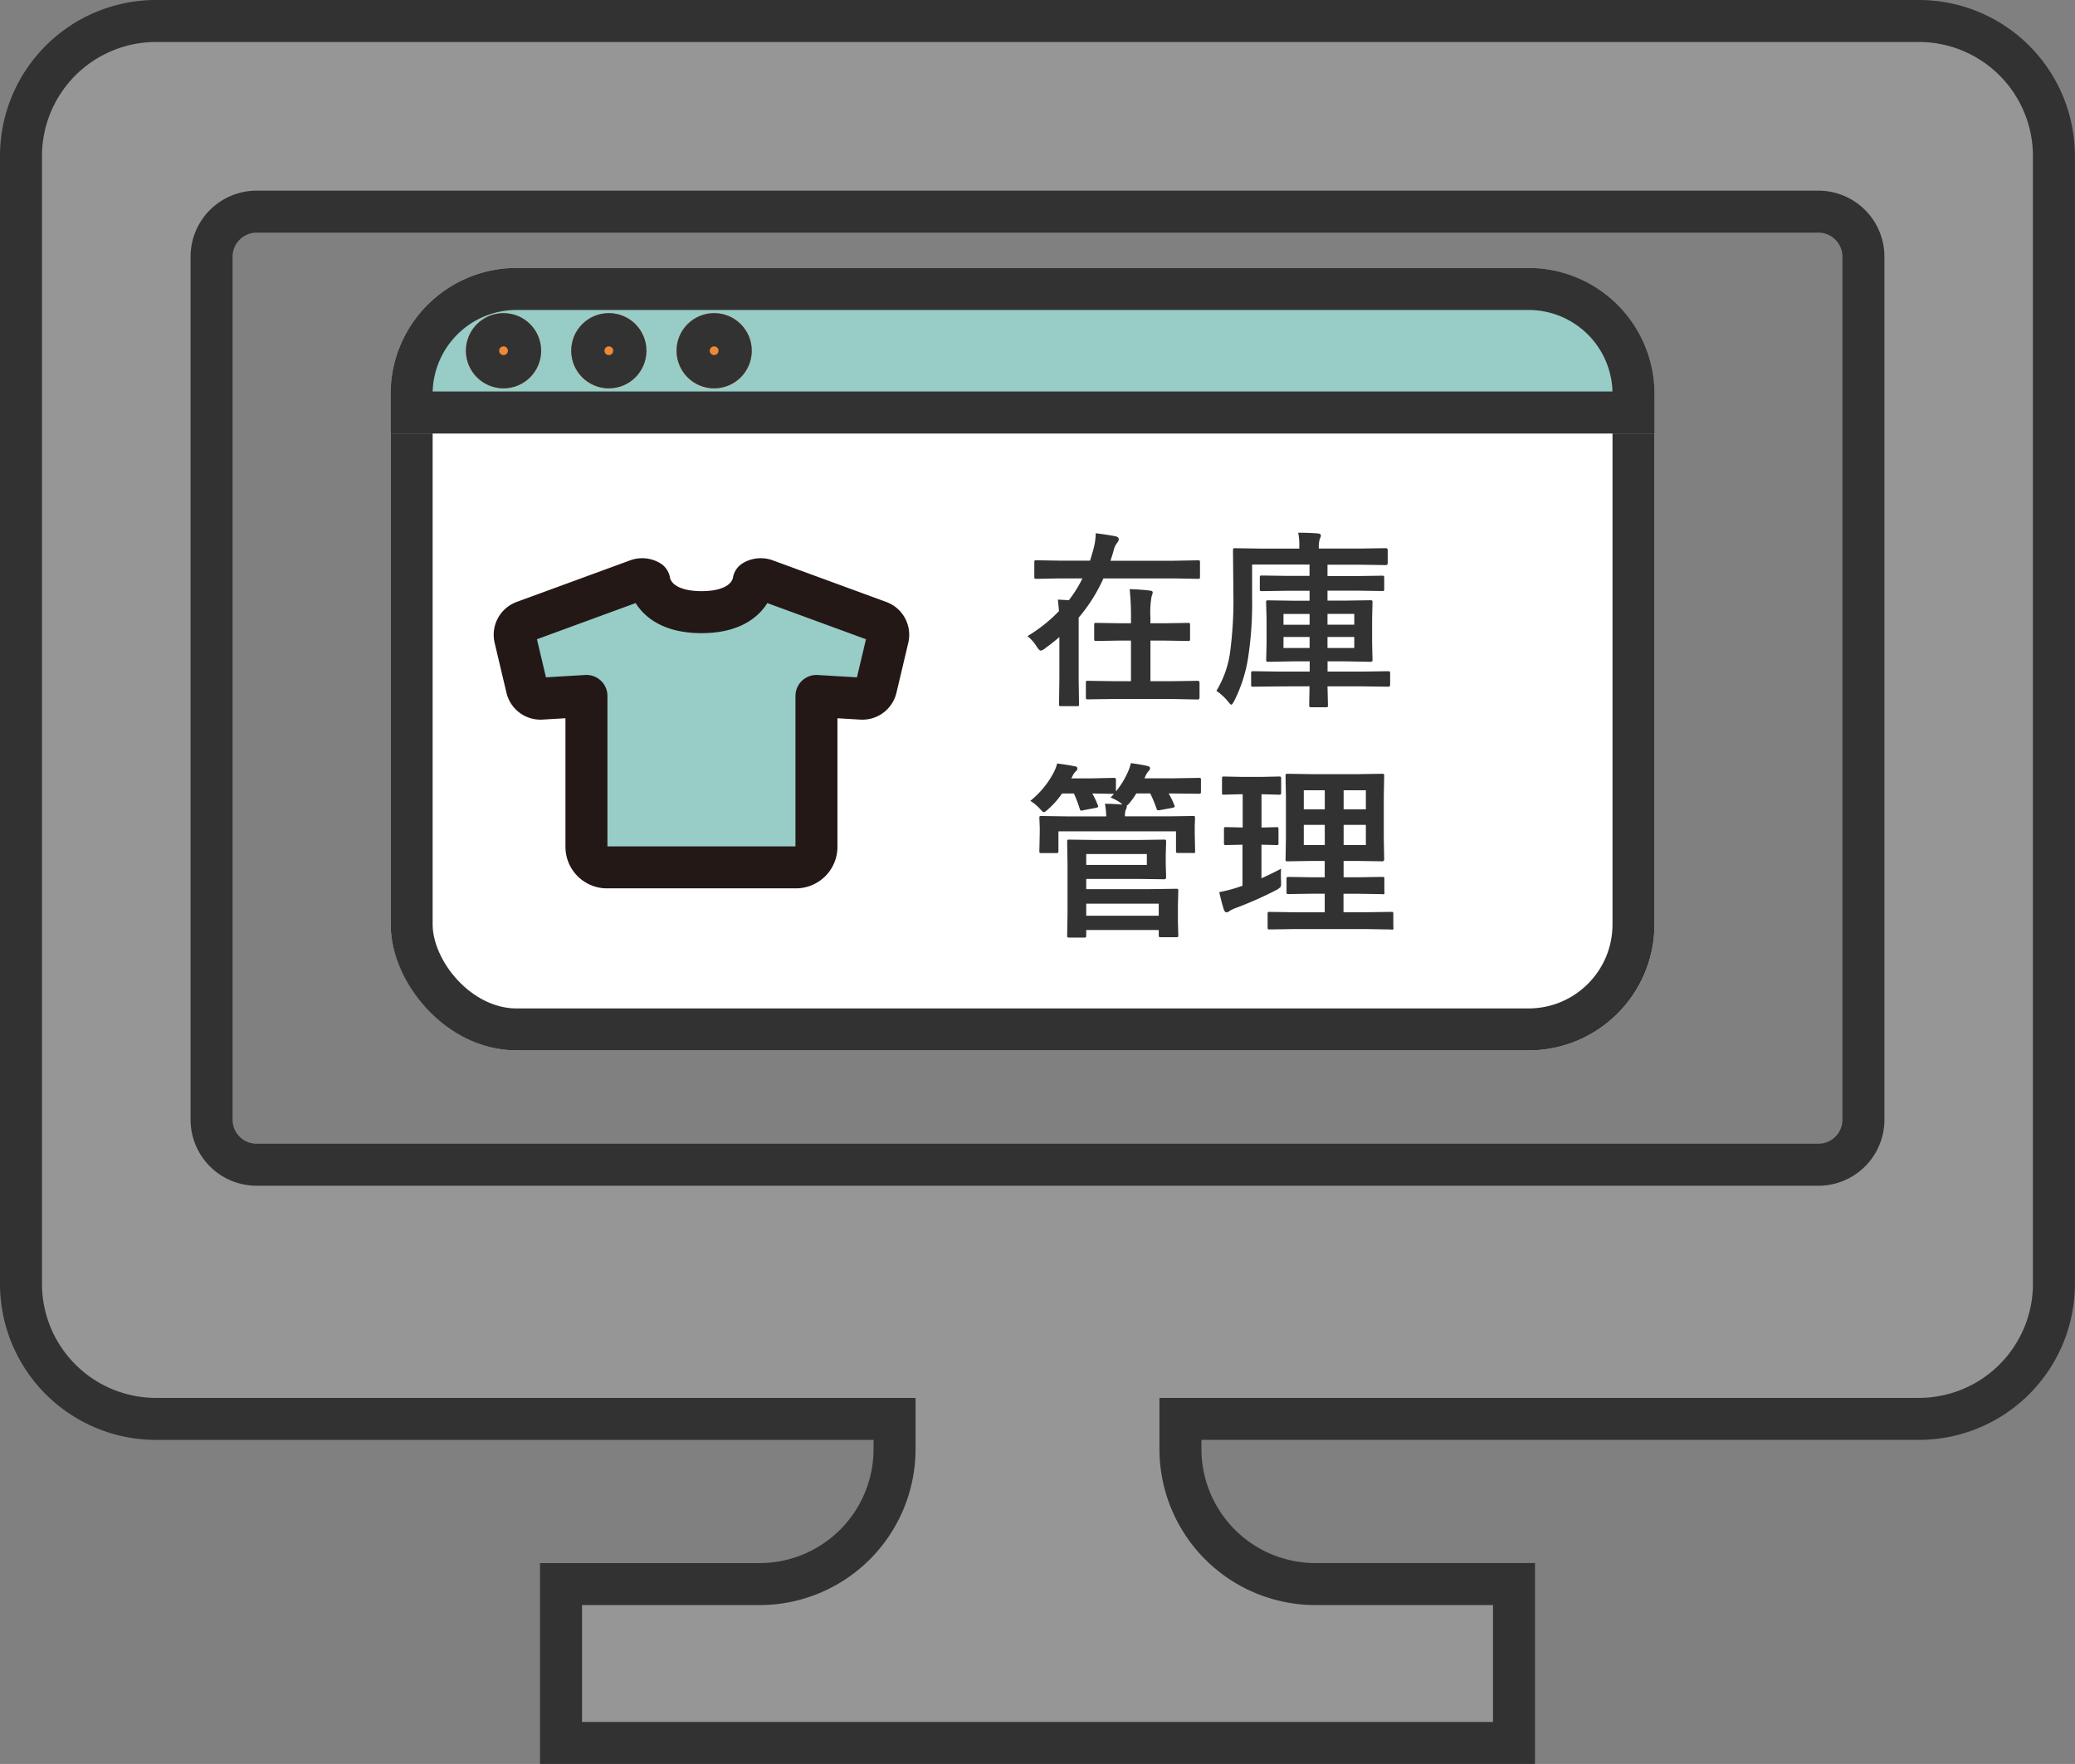
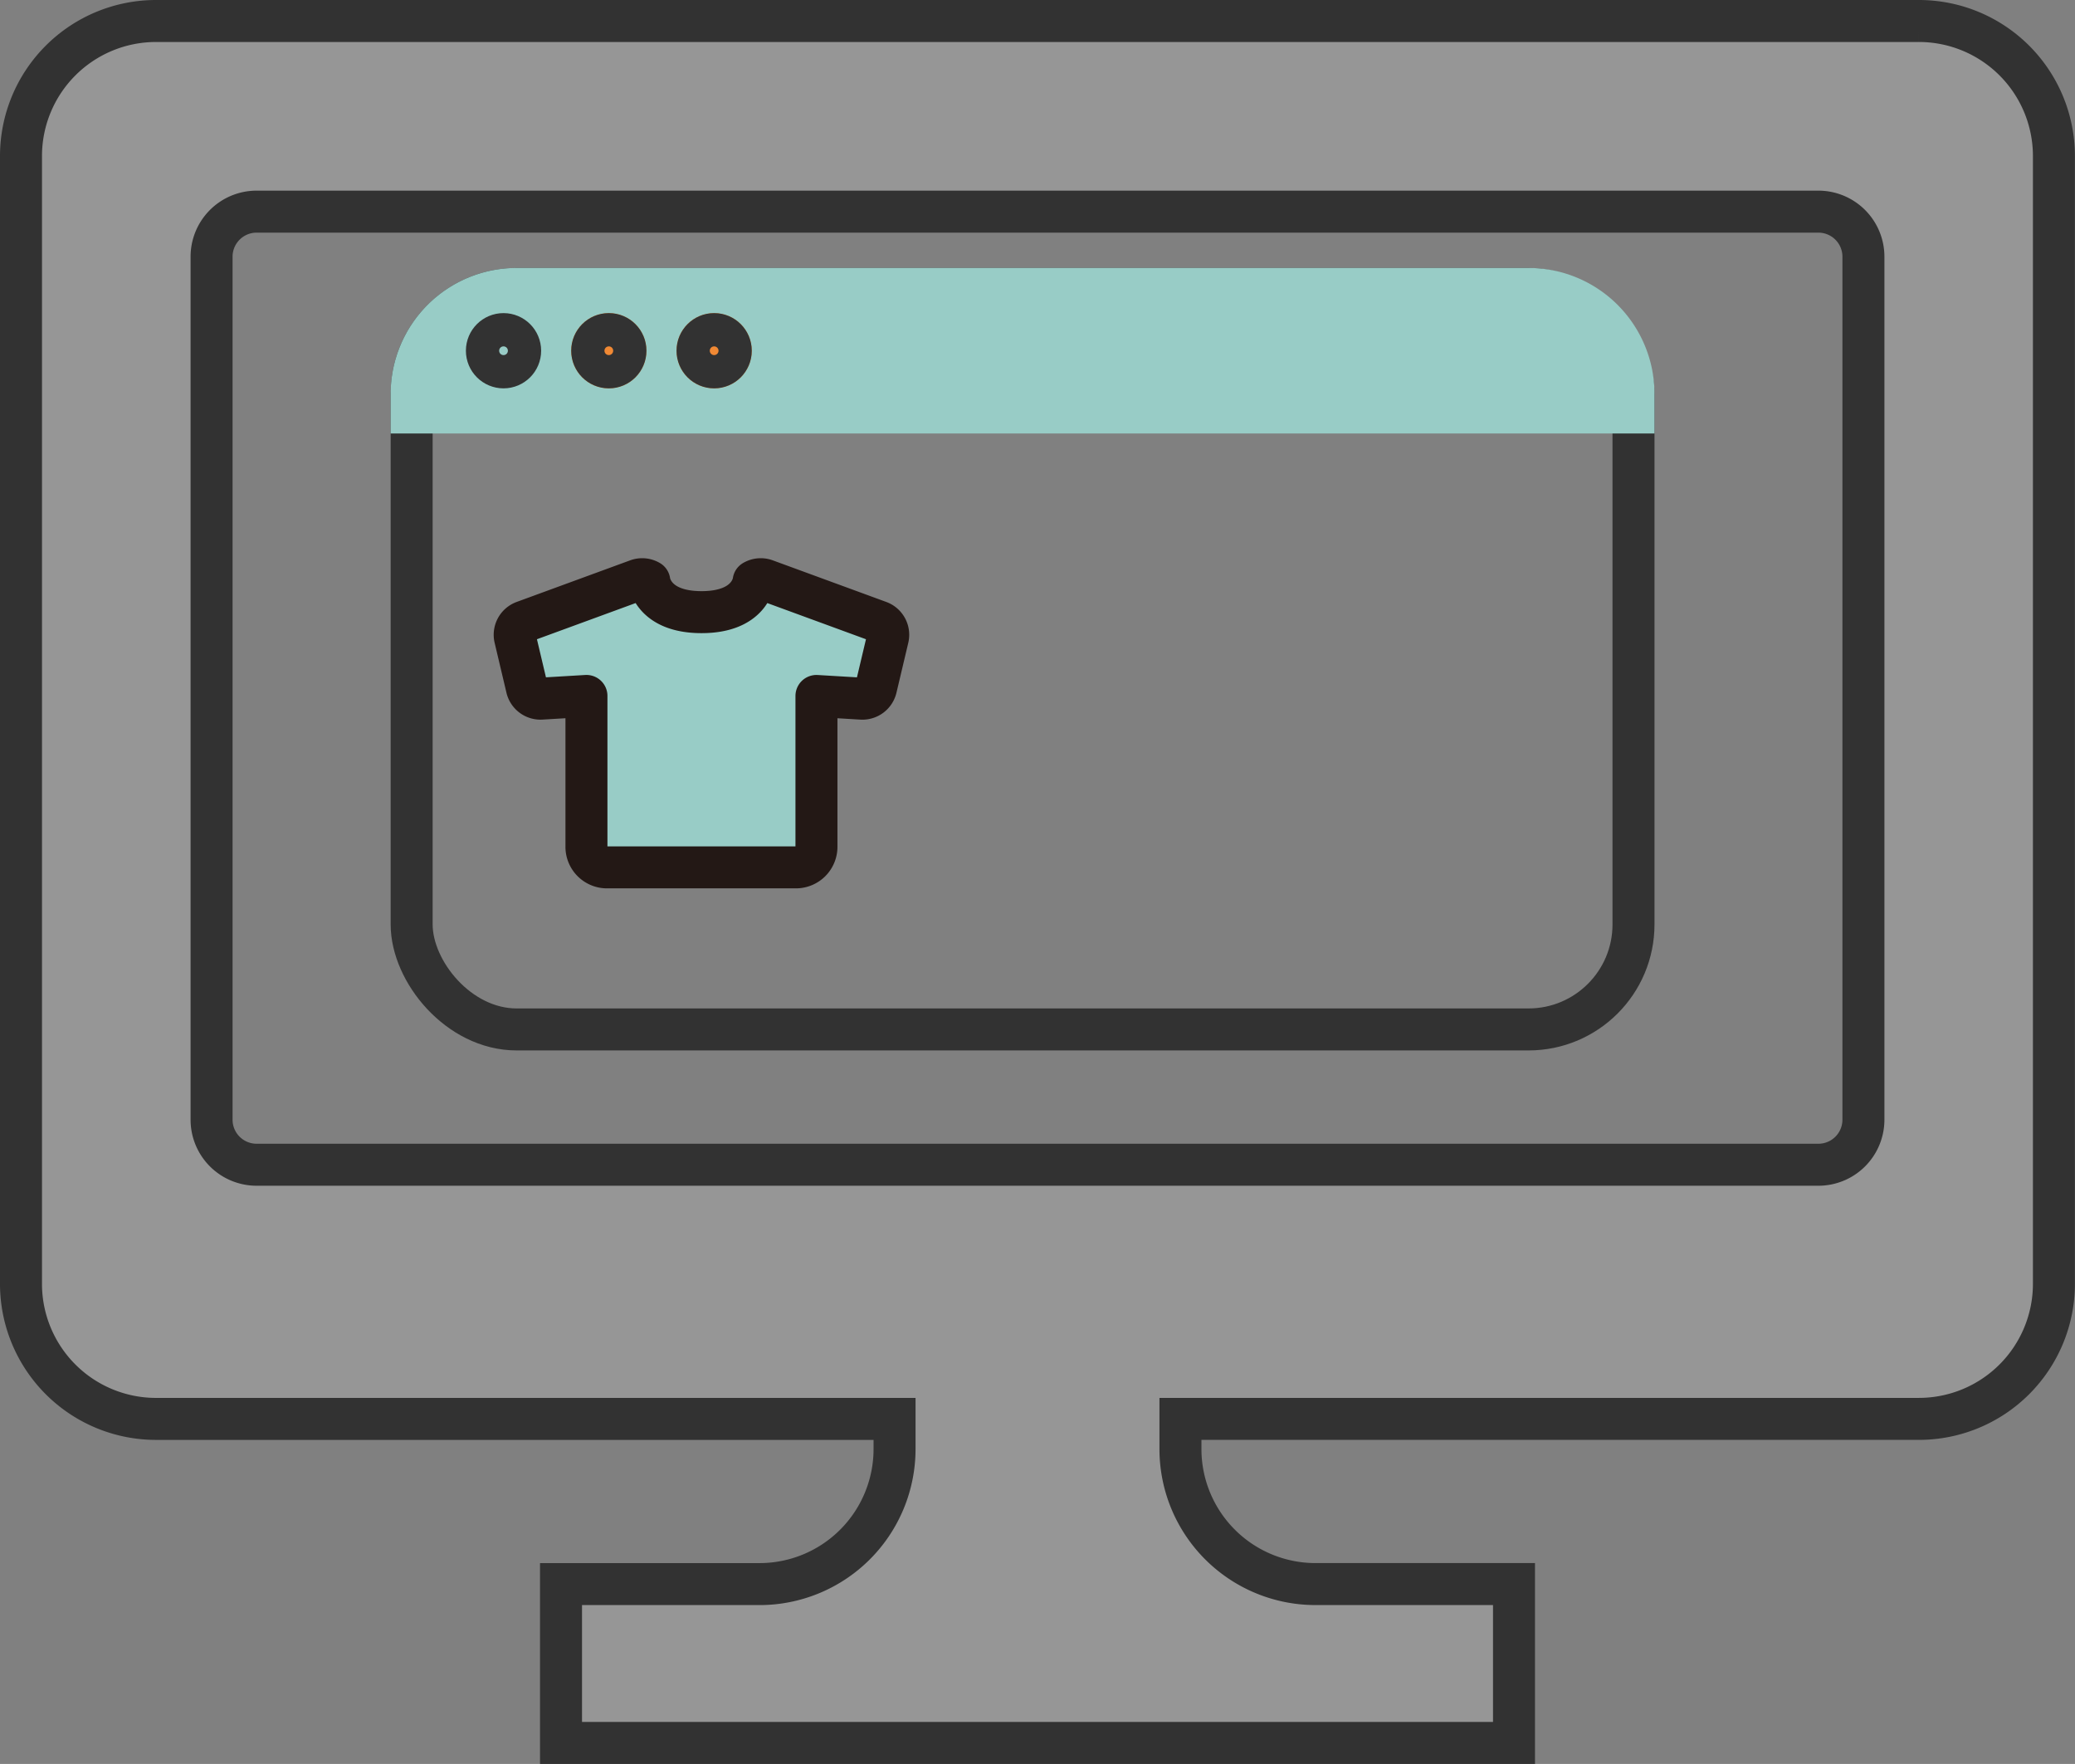
<svg xmlns="http://www.w3.org/2000/svg" width="98.838" height="84.009" viewBox="0 0 98.838 84.009">
  <rect x="0" y="0" width="98.838" height="84.009" fill="#808080" stroke="none" />
  <g id="グループ_33717" data-name="グループ 33717" transform="translate(-711 -3531.971)">
    <g id="グループ_31011" data-name="グループ 31011" transform="translate(712 3532.971)">
      <g id="グループ_31012" data-name="グループ 31012" transform="translate(0)">
        <path id="パス_12205" data-name="パス 12205" d="M90.4,0H6.434A6.433,6.433,0,0,0,0,6.434V60.143a6.433,6.433,0,0,0,6.434,6.434H41.61V68.01a6.433,6.433,0,0,1-6.434,6.434H25.723v7.565H71.116V74.443H61.662a6.433,6.433,0,0,1-6.434-6.434V66.576H90.4a6.433,6.433,0,0,0,6.434-6.434V6.434A6.433,6.433,0,0,0,90.4,0M87.76,52.326a2.145,2.145,0,0,1-2.146,2.146H11.224a2.145,2.145,0,0,1-2.146-2.146v-41.1a2.145,2.145,0,0,1,2.146-2.146h74.39a2.145,2.145,0,0,1,2.146,2.146v41.1Z" fill="#969696" stroke="#323232" stroke-width="2" />
      </g>
    </g>
    <g id="グループ_33589" data-name="グループ 33589" transform="translate(729.608 3544.733)">
      <g id="長方形_24686" data-name="長方形 24686" transform="translate(0 0)" fill="#fff" stroke="#323232" stroke-width="2">
-         <rect width="60.2" height="37.266" rx="6" stroke="none" />
        <rect x="1" y="1" width="58.2" height="35.266" rx="5" fill="none" />
      </g>
-       <path id="パス_47838" data-name="パス 47838" d="M.233-2.65a7.3,7.3,0,0,0,1.5-1.191q-.013-.215-.053-.549.505.026.523.031A6.037,6.037,0,0,0,2.852-5.4H1.8L.655-5.379q-.07,0-.083-.018a.151.151,0,0,1-.013-.079v-.686q0-.075.018-.088a.151.151,0,0,1,.079-.013L1.8-6.245H3.212q.075-.229.171-.576a2.905,2.905,0,0,0,.1-.729q.523.062.945.145.154.035.154.145a.285.285,0,0,1-.079.167.938.938,0,0,0-.163.352q-.044.171-.154.5H7.216L8.35-6.262a.139.139,0,0,1,.088.018.164.164,0,0,1,.013.083v.686q0,.07-.018.083a.164.164,0,0,1-.083.013L7.216-5.4H3.85A7.643,7.643,0,0,1,2.672-3.533q0,.07,0,.141l0,.347V-.589L2.689.589q0,.07-.018.083a.151.151,0,0,1-.079.013h-.76q-.07,0-.083-.018A.151.151,0,0,1,1.736.589L1.753-.589V-2.606q-.325.281-.659.519A.541.541,0,0,1,.87-1.96q-.07,0-.189-.18A1.924,1.924,0,0,0,.233-2.65ZM4.337.343,3.111.36q-.07,0-.083-.018A.151.151,0,0,1,3.015.264v-.69A.132.132,0,0,1,3.03-.508a.132.132,0,0,1,.081-.015l1.226.018h.826V-2.439H4.658l-1.151.018q-.07,0-.083-.018a.151.151,0,0,1-.013-.079v-.668q0-.07.018-.083a.151.151,0,0,1,.079-.013l1.151.018h.505v-.264A11.931,11.931,0,0,0,5.1-4.887a9.436,9.436,0,0,1,.954.066q.145.013.145.088a.693.693,0,0,1-.053.189,4.349,4.349,0,0,0-.057,1v.281h.637l1.156-.018q.07,0,.083.018a.151.151,0,0,1,.013.079v.668a.132.132,0,0,1-.015.081.132.132,0,0,1-.081.015L6.728-2.439H6.091V-.505H7.115L8.341-.523q.088,0,.088.1v.69q0,.1-.088.1L7.115.343Zm7.884-.6L11-.242A.149.149,0,0,1,10.9-.259a.115.115,0,0,1-.013-.07V-.875a.149.149,0,0,1,.018-.092A.177.177,0,0,1,11-.98l1.226.018h1.45V-1.45h-.756L11.7-1.428q-.07,0-.083-.022a.177.177,0,0,1-.013-.088l.018-.782V-3.476L11.6-4.25a.149.149,0,0,1,.018-.092.151.151,0,0,1,.079-.013l1.217.018h.756v-.475H12.643L11.4-4.794a.139.139,0,0,1-.088-.018A.164.164,0,0,1,11.3-4.9v-.532a.149.149,0,0,1,.018-.092.164.164,0,0,1,.083-.013l1.239.018h1.028v-.541H10.934v1.613a17.248,17.248,0,0,1-.18,2.751A6.926,6.926,0,0,1,10.077.444q-.092.171-.132.171T9.791.47a2.5,2.5,0,0,0-.558-.514A4.83,4.83,0,0,0,9.87-1.78a18.654,18.654,0,0,0,.171-2.914l-.018-2.043q0-.075.018-.088a.151.151,0,0,1,.079-.013l1.208.018h1.854v-.136a2.767,2.767,0,0,0-.053-.62q.519,0,.936.035.145.013.145.105a.268.268,0,0,1-.022.083.44.44,0,0,0-.031.079,1.136,1.136,0,0,0-.048.325v.127H16.1l1.2-.018q.092,0,.092.1v.606q0,.1-.092.1l-1.2-.018H14.524v.541h1.362l1.244-.018q.07,0,.083.022a.164.164,0,0,1,.013.083V-4.9q0,.075-.018.088a.151.151,0,0,1-.079.013l-1.244-.018H14.524v.475h.831l1.2-.018q.079,0,.1.022a.164.164,0,0,1,.013.083l-.018.773V-2.32l.018.782a.149.149,0,0,1-.018.092.149.149,0,0,1-.092.018l-1.2-.022h-.831v.488h1.648L17.407-.98q.07,0,.088.022a.164.164,0,0,1,.013.083V-.33q0,.088-.1.088L16.172-.259H14.524l.022.9q0,.07-.018.083a.164.164,0,0,1-.083.013h-.686a.149.149,0,0,1-.092-.018.151.151,0,0,1-.013-.079q0-.013,0-.123.009-.382.013-.778ZM15.8-2.087V-2.61H14.524v.523Zm0-1.622H14.524v.514H15.8ZM12.428-2.087h1.244V-2.61H12.428Zm0-1.107h1.244v-.514H12.428ZM5.524,7.058l1.213-.018q.075,0,.088.018a.164.164,0,0,1,.013.083l-.018.62v.448l.018.628q0,.092-.1.092L5.524,8.913H3.032V9.4H6.021l1.3-.018q.07,0,.083.022a.177.177,0,0,1,.013.088l-.018.681v.747l.018.668a.139.139,0,0,1-.018.088.151.151,0,0,1-.079.013H6.587a.139.139,0,0,1-.088-.018.164.164,0,0,1-.013-.083v-.242H3.032v.259q0,.075-.018.088a.164.164,0,0,1-.083.013H2.219q-.07,0-.083-.018a.164.164,0,0,1-.013-.083l.018-1.037V8.192l-.018-1.05q0-.075.018-.088a.151.151,0,0,1,.079-.013L3.5,7.058Zm.962,3.032H3.032v.576H6.486ZM5.919,8.245V7.726H3.032v.519ZM6.9,5.933l1.213-.018q.075,0,.088.018a.164.164,0,0,1,.013.083L8.2,6.4v.312l.018.866a.076.076,0,0,1-.1.1H7.409q-.075,0-.088-.022a.137.137,0,0,1-.013-.079V6.645h-5.6v.936q0,.07-.022.088a.177.177,0,0,1-.088.013H.9q-.075,0-.088-.022A.137.137,0,0,1,.8,7.581l.018-.866V6.456L.8,6.017q0-.075.018-.088A.164.164,0,0,1,.9,5.916l1.213.018H3.986a4.12,4.12,0,0,0-.062-.6q.36,0,.826.035L4.68,5.3a1.87,1.87,0,0,0-.488-.259l.163-.18L3.322,4.843a4.413,4.413,0,0,1,.259.549.241.241,0,0,1,.022.07q0,.04-.11.066l-.6.114a.5.5,0,0,1-.092.018q-.053,0-.079-.088a5.925,5.925,0,0,0-.277-.729H1.881a4.09,4.09,0,0,1-.659.747q-.158.145-.207.145T.826,5.573a2.114,2.114,0,0,0-.457-.378A4.26,4.26,0,0,0,1.485,3.837a1.944,1.944,0,0,0,.163-.422q.519.066.826.132.136.013.136.11a.164.164,0,0,1-.07.127A.644.644,0,0,0,2.386,4l-.066.123h.962L4.337,4.1q.079,0,.092.018a.12.12,0,0,1,.018.079v.549a4.031,4.031,0,0,0,.558-.9,2.318,2.318,0,0,0,.154-.448q.466.062.769.132.145.026.145.11A.173.173,0,0,1,6,3.775a1.066,1.066,0,0,0-.171.294l-.026.053H7.11L8.4,4.1q.07,0,.083.018a.151.151,0,0,1,.013.079v.563q0,.07-.018.083a.151.151,0,0,1-.079.013L7.11,4.843H6.957a3.572,3.572,0,0,1,.268.549.241.241,0,0,1,.022.07q0,.04-.11.066l-.584.105a.486.486,0,0,1-.092.013q-.053,0-.079-.083a6.486,6.486,0,0,0-.3-.721H5.418a3.664,3.664,0,0,1-.325.457.588.588,0,0,1-.136.127.136.136,0,0,1,.009.057.424.424,0,0,1-.053.141.815.815,0,0,0-.035.308ZM13.025,11.3l-1.252.018a.139.139,0,0,1-.088-.018.151.151,0,0,1-.013-.079v-.642a.132.132,0,0,1,.015-.081.143.143,0,0,1,.086-.015l1.252.018h1.367V9.616h-.558l-1.16.018q-.075,0-.088-.018a.151.151,0,0,1-.013-.079V8.913q0-.07.018-.083a.164.164,0,0,1,.083-.013l1.16.018h.558V8.056h-.584l-1.169.018a.16.16,0,0,1-.1-.018.115.115,0,0,1-.013-.07l.018-1v-2l-.018-.98q0-.075.018-.088a.208.208,0,0,1,.092-.013l1.169.018h2.14l1.178-.018a.139.139,0,0,1,.088.018.164.164,0,0,1,.013.083l-.018.98v2l.018,1q0,.088-.1.088l-1.178-.018h-.655v.778h.681l1.165-.018q.07,0,.083.018a.151.151,0,0,1,.013.079v.624a.073.073,0,0,1-.1.1l-1.165-.018h-.681V10.5h1.033l1.244-.018q.07,0,.083.018a.151.151,0,0,1,.013.079v.642a.073.073,0,0,1-.1.1L16.326,11.3Zm3.327-4V6.337H15.293V7.3Zm0-2.61H15.293V5.6h1.059ZM13.395,7.3h1V6.337h-1Zm0-1.7h1v-.91h-1ZM12.313,8.425q-.009.127-.009.277t.009.308q0,.088,0,.127a.3.3,0,0,1-.033.167.817.817,0,0,1-.2.141,17.765,17.765,0,0,1-1.947.861,1.474,1.474,0,0,0-.277.136.244.244,0,0,1-.145.062q-.07,0-.119-.119-.1-.3-.224-.844a6.788,6.788,0,0,0,.848-.215l.259-.088V7.282L9.694,7.3a.139.139,0,0,1-.088-.018A.151.151,0,0,1,9.593,7.2v-.65a.149.149,0,0,1,.018-.092.164.164,0,0,1,.083-.013l.791.018V4.878h-.053L9.584,4.9a.12.12,0,0,1-.079-.018A.237.237,0,0,1,9.5,4.8V4.14a.149.149,0,0,1,.018-.092.115.115,0,0,1,.07-.013l.848.018h.936l.844-.018q.075,0,.088.022a.164.164,0,0,1,.013.083V4.8a.139.139,0,0,1-.018.088.164.164,0,0,1-.083.013l-.835-.022V6.465l.721-.018q.066,0,.079.018a.257.257,0,0,1,.009.088V7.2a.149.149,0,0,1-.013.083A.126.126,0,0,1,12.1,7.3l-.721-.018v1.6Q11.949,8.623,12.313,8.425Z" transform="translate(30.1 20.185)" fill="#323232" />
      <g id="グループ_31091" data-name="グループ 31091" transform="translate(5.908 14.823)">
        <g id="グループ_31084" data-name="グループ 31084" transform="translate(0 0)">
          <path id="パス_12383" data-name="パス 12383" d="M18.357,3.024,12.95,1.042a.664.664,0,0,0-.568.052S12.241,2.57,9.9,2.57,7.412,1.094,7.412,1.094a.665.665,0,0,0-.568-.052L1.436,3.024a.665.665,0,0,0-.418.777l.563,2.378a.665.665,0,0,0,.687.51l2.15-.128v7.186a.978.978,0,0,0,.978.978h9a.978.978,0,0,0,.978-.978V6.562l2.15.128a.666.666,0,0,0,.687-.51L18.775,3.8a.665.665,0,0,0-.418-.777" transform="translate(-1 -1.001)" fill="#98ccc6" />
          <path id="パス_12384" data-name="パス 12384" d="M18.357,3.024,12.95,1.042a.664.664,0,0,0-.568.052S12.241,2.57,9.9,2.57,7.412,1.094,7.412,1.094a.665.665,0,0,0-.568-.052L1.436,3.024a.665.665,0,0,0-.418.777l.563,2.378a.665.665,0,0,0,.687.51l2.15-.128v7.186a.978.978,0,0,0,.978.978h9a.978.978,0,0,0,.978-.978V6.562l2.15.128a.666.666,0,0,0,.687-.51L18.775,3.8A.665.665,0,0,0,18.357,3.024Z" transform="translate(-1 -1.001)" fill="none" stroke="#231815" stroke-linecap="round" stroke-linejoin="round" stroke-width="2" />
        </g>
      </g>
      <g id="長方形_24687" data-name="長方形 24687" transform="translate(0 0)" fill="#98ccc6" stroke="#323232" stroke-width="2">
        <path d="M6,0H54.2a6,6,0,0,1,6,6V7.883a0,0,0,0,1,0,0H0a0,0,0,0,1,0,0V6A6,6,0,0,1,6,0Z" stroke="none" />
-         <path d="M6,1H54.2a5,5,0,0,1,5,5v.883a0,0,0,0,1,0,0H1a0,0,0,0,1,0,0V6A5,5,0,0,1,6,1Z" fill="none" />
      </g>
      <g id="楕円形_769" data-name="楕円形 769" transform="translate(3.584 2.15)" fill="#f08934" stroke="#323232" stroke-width="2">
-         <circle cx="1.792" cy="1.792" r="1.792" stroke="none" />
        <circle cx="1.792" cy="1.792" r="0.792" fill="none" />
      </g>
      <g id="楕円形_770" data-name="楕円形 770" transform="translate(8.6 2.15)" fill="#f08934" stroke="#323232" stroke-width="2">
        <circle cx="1.792" cy="1.792" r="1.792" stroke="none" />
        <circle cx="1.792" cy="1.792" r="0.792" fill="none" />
      </g>
      <g id="楕円形_771" data-name="楕円形 771" transform="translate(13.617 2.15)" fill="#f08934" stroke="#323232" stroke-width="2">
        <circle cx="1.792" cy="1.792" r="1.792" stroke="none" />
        <circle cx="1.792" cy="1.792" r="0.792" fill="none" />
      </g>
    </g>
  </g>
</svg>